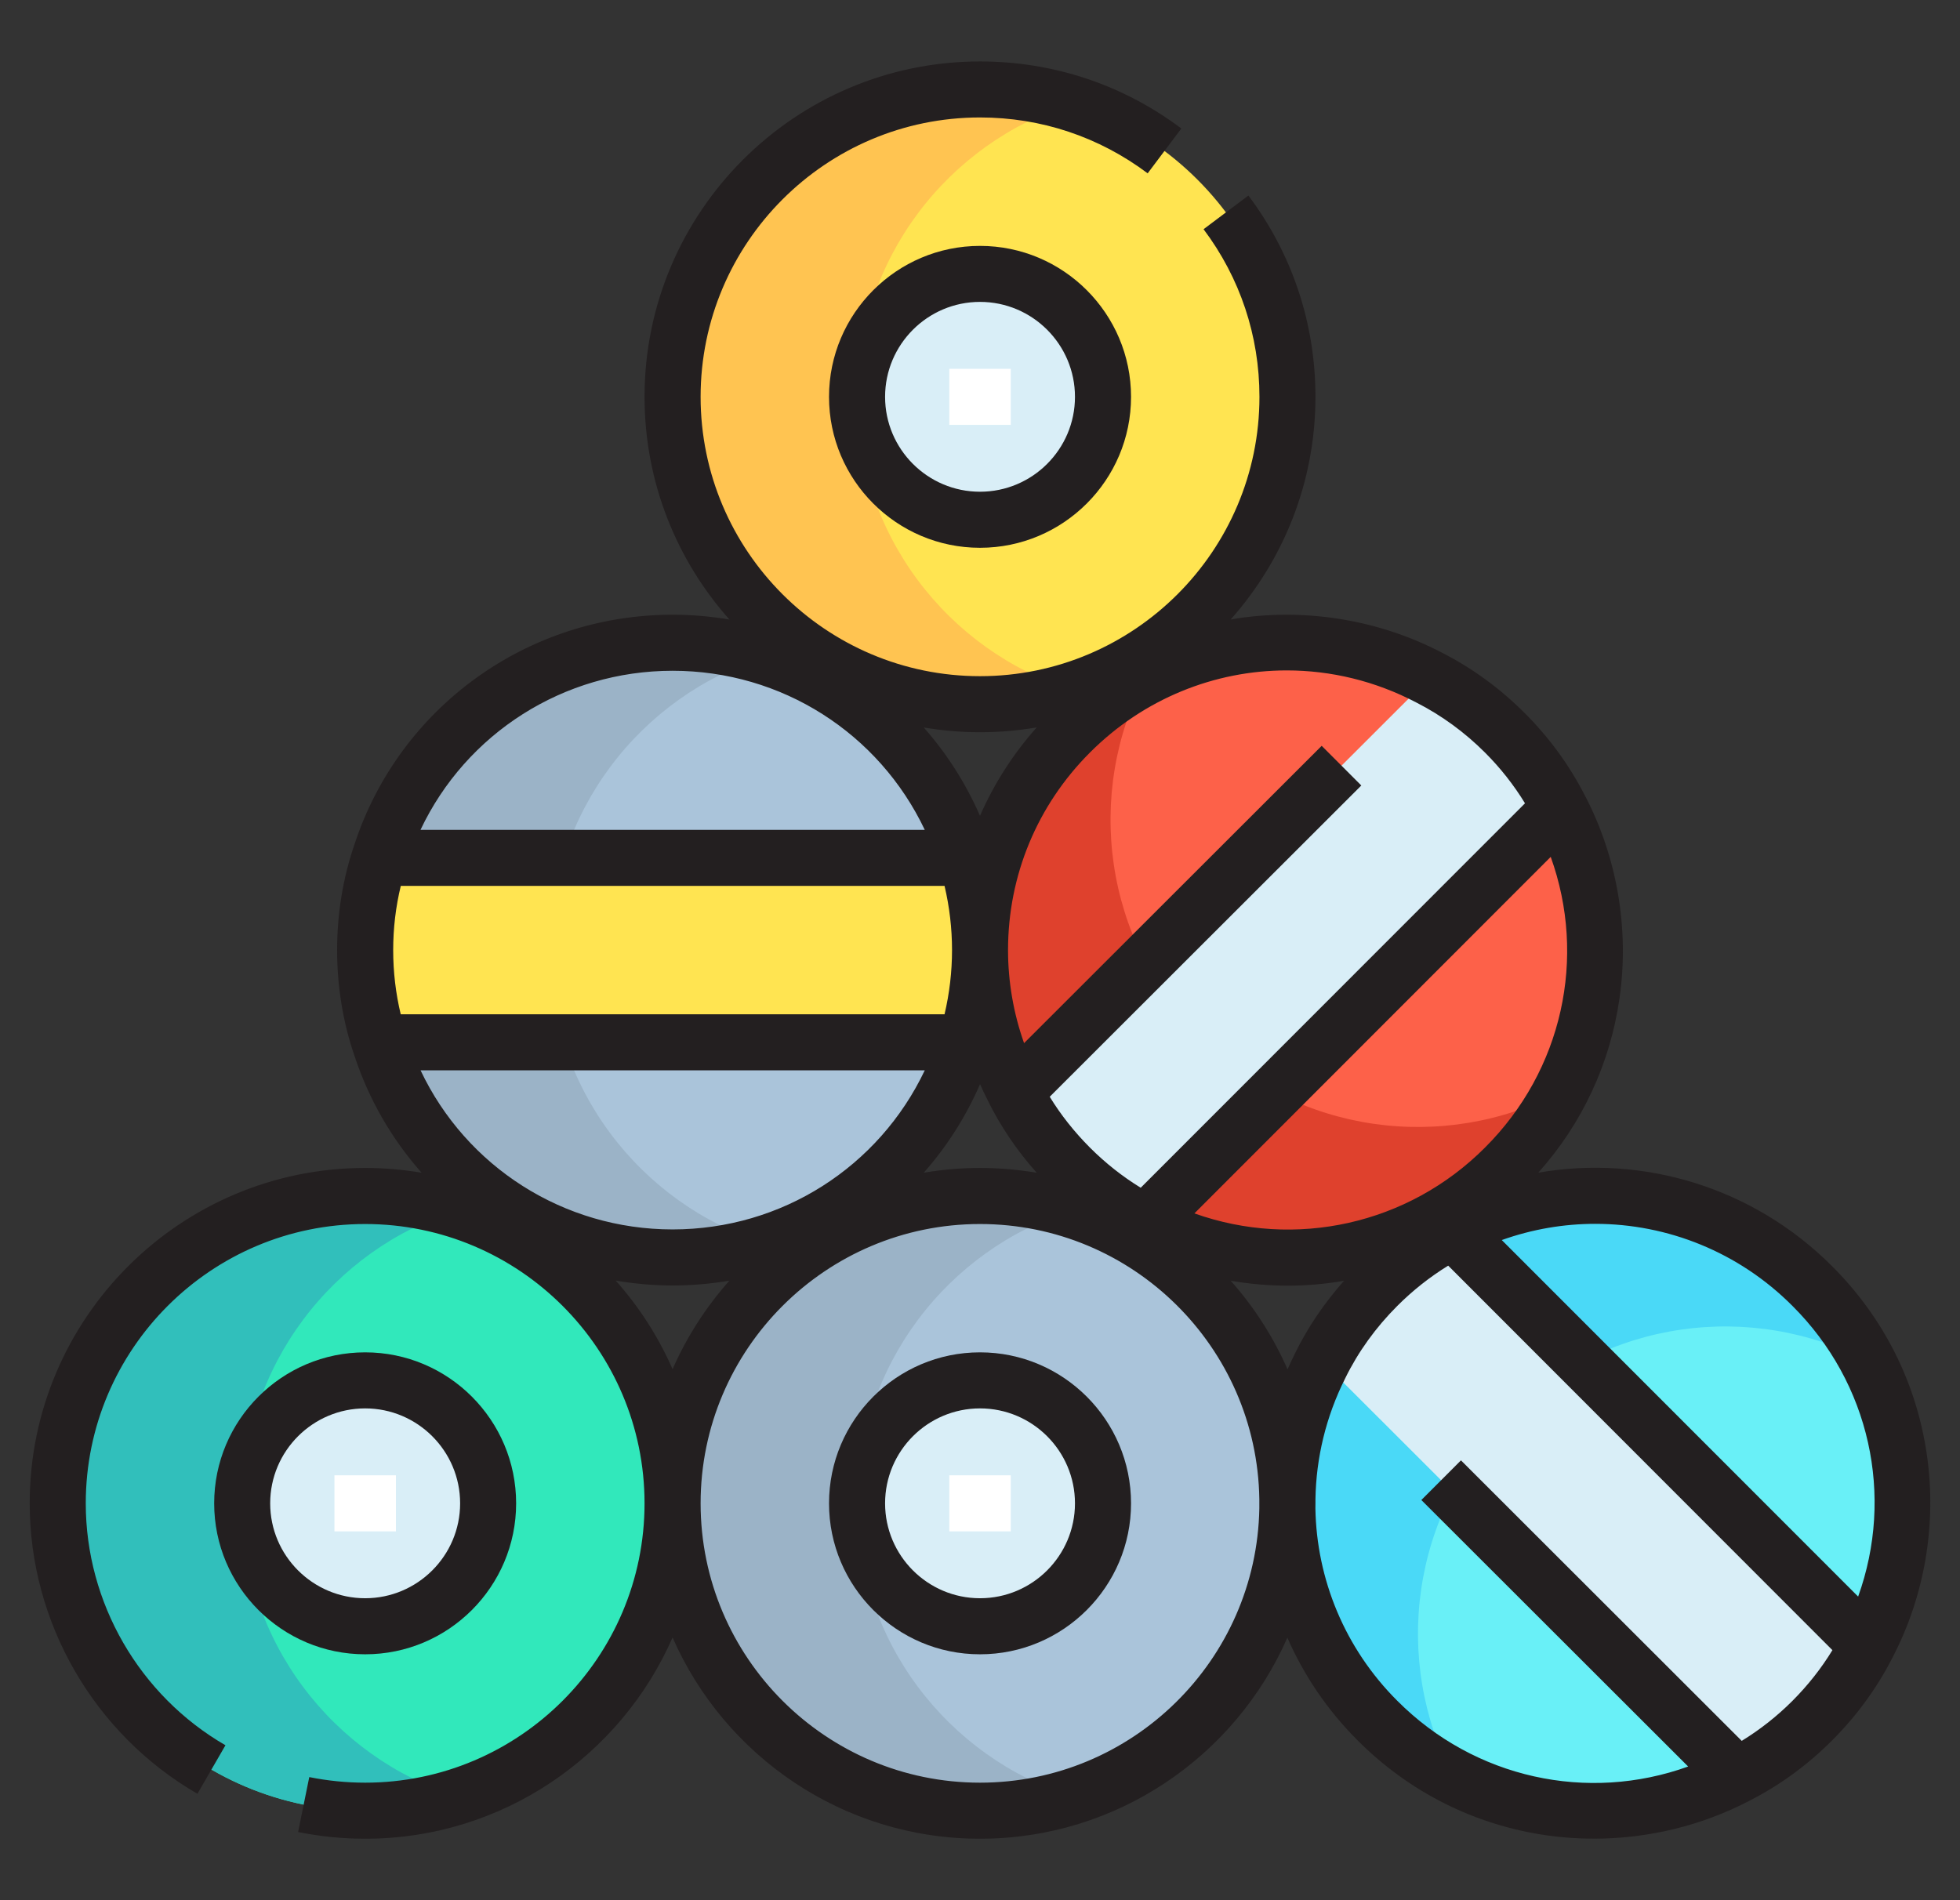
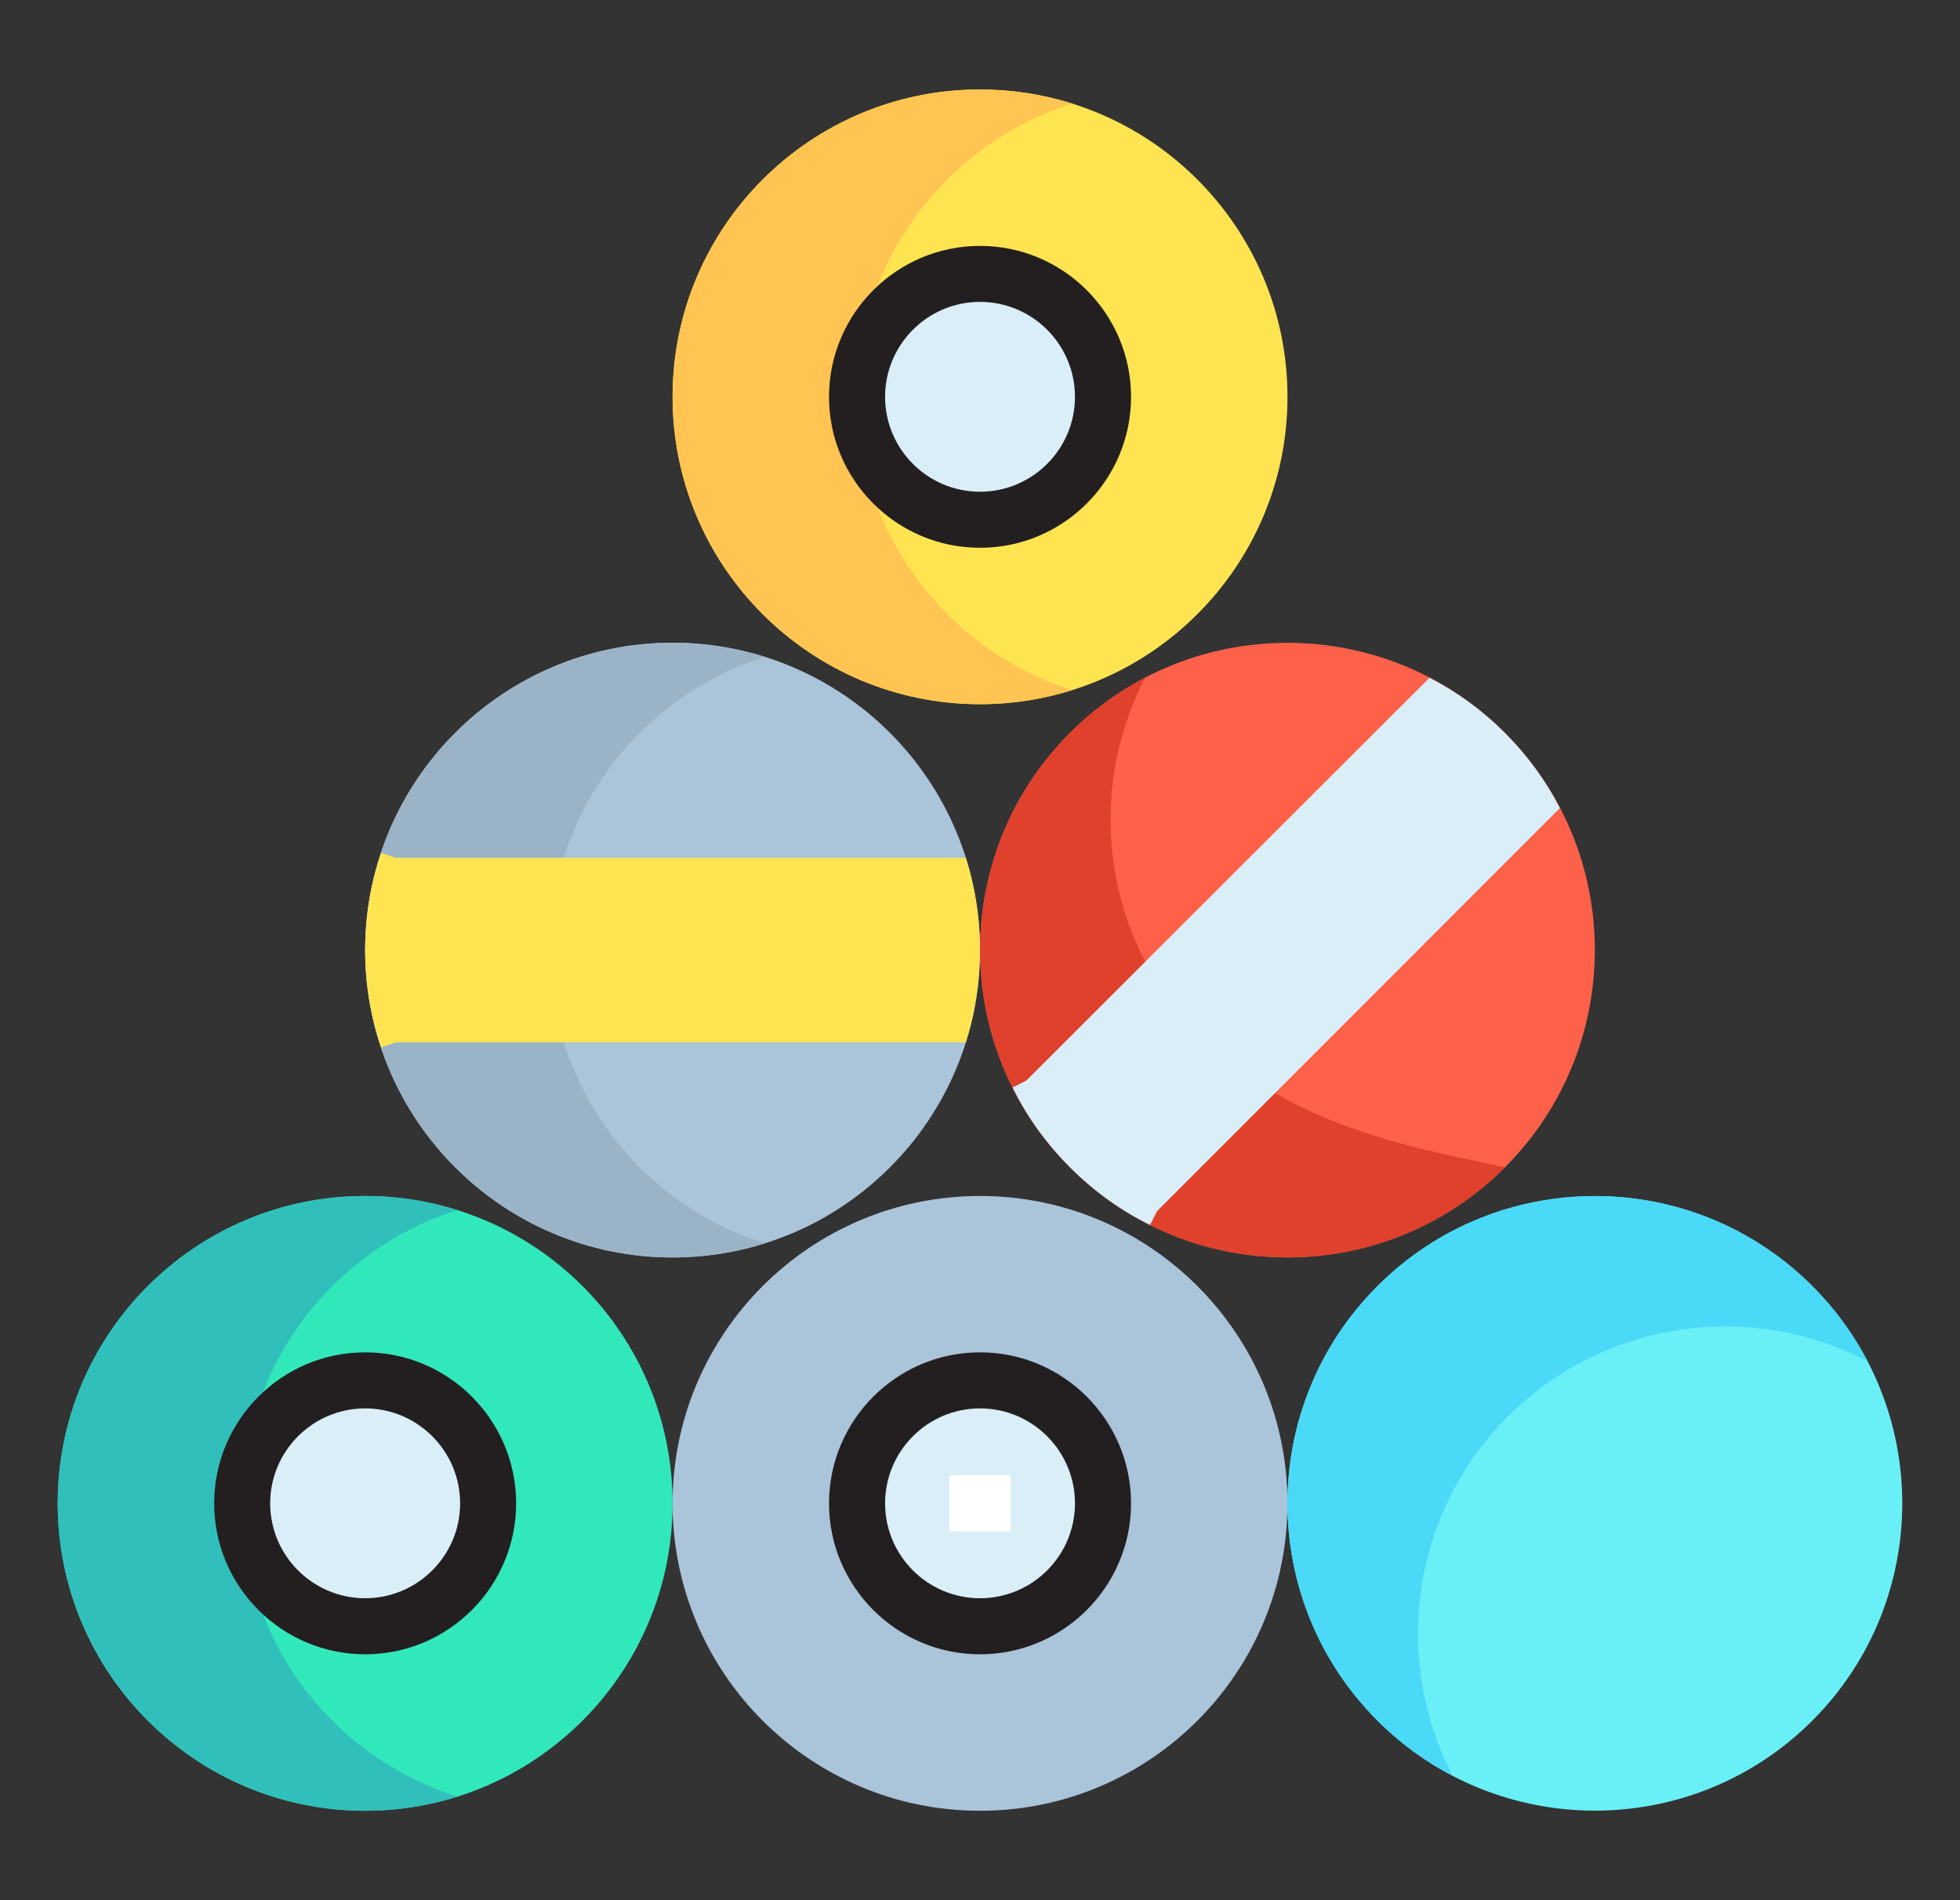
<svg xmlns="http://www.w3.org/2000/svg" width="33" height="32" viewBox="0 0 33 32" fill="none">
  <rect x="0" y="0" width="33" height="32" fill="#333333" stroke="none" />
  <g clip-path="url(#clip0_3453_840)">
    <path d="M11.324 10.824C14.182 10.824 16.5 13.143 16.5 16C16.5 18.857 14.182 21.176 11.324 21.176C8.467 21.176 6.148 18.857 6.148 16C6.148 13.143 8.467 10.824 11.324 10.824Z" fill="#AAC4DA" />
    <path d="M9.254 16C9.254 13.684 10.778 11.722 12.877 11.062C12.387 10.908 11.865 10.824 11.324 10.824C8.467 10.824 6.148 13.143 6.148 16C6.148 18.857 8.467 21.176 11.324 21.176C11.866 21.176 12.387 21.092 12.877 20.938C10.778 20.278 9.254 18.316 9.254 16Z" fill="#9BB3C7" />
    <path d="M16.5 20.141C19.358 20.141 21.677 22.46 21.677 25.317C21.677 28.175 19.358 30.494 16.5 30.494C13.643 30.494 11.324 28.175 11.324 25.317C11.324 22.46 13.643 20.141 16.5 20.141Z" fill="#AAC4DA" />
-     <path d="M14.43 25.317C14.43 23.001 15.954 21.039 18.053 20.379C17.563 20.225 17.041 20.141 16.5 20.141C13.643 20.141 11.324 22.46 11.324 25.317C11.324 28.174 13.643 30.494 16.5 30.494C17.041 30.494 17.563 30.41 18.053 30.255C15.954 29.595 14.43 27.633 14.43 25.317Z" fill="#9BB3C7" />
    <path d="M16.5 1.507C19.358 1.507 21.677 3.826 21.677 6.683C21.677 9.54 19.358 11.859 16.5 11.859C13.643 11.859 11.324 9.54 11.324 6.683C11.324 3.826 13.643 1.507 16.5 1.507Z" fill="#FFE451" />
    <path d="M14.43 6.683C14.43 4.367 15.954 2.405 18.053 1.745C17.563 1.591 17.041 1.507 16.5 1.507C13.643 1.507 11.324 3.826 11.324 6.683C11.324 9.54 13.643 11.859 16.5 11.859C17.041 11.859 17.563 11.775 18.053 11.621C15.954 10.961 14.43 8.999 14.43 6.683Z" fill="#FFC451" />
    <path d="M18.017 12.34C20.037 10.32 23.316 10.32 25.337 12.34C27.357 14.36 27.357 17.64 25.337 19.66C23.316 21.681 20.037 21.681 18.017 19.66C15.996 17.64 15.996 14.36 18.017 12.34Z" fill="#FD6149" />
-     <path d="M20.213 17.464C18.575 15.826 18.265 13.361 19.283 11.41C18.827 11.648 18.399 11.957 18.017 12.34C15.996 14.36 15.996 17.64 18.017 19.66C20.037 21.68 23.316 21.68 25.337 19.66C25.719 19.277 26.029 18.849 26.267 18.394C24.315 19.411 21.85 19.102 20.213 17.464Z" fill="#DF412D" />
+     <path d="M20.213 17.464C18.575 15.826 18.265 13.361 19.283 11.41C18.827 11.648 18.399 11.957 18.017 12.34C15.996 14.36 15.996 17.64 18.017 19.66C20.037 21.68 23.316 21.68 25.337 19.66C24.315 19.411 21.85 19.102 20.213 17.464Z" fill="#DF412D" />
    <path d="M30.513 21.657C32.533 23.677 32.533 26.957 30.513 28.977C28.493 30.997 25.213 30.997 23.193 28.977C21.172 26.957 21.172 23.677 23.193 21.657C25.213 19.637 28.493 19.637 30.513 21.657Z" fill="#69F0F7" />
    <path d="M25.389 23.853C27.027 22.215 29.491 21.906 31.443 22.923C31.205 22.468 30.896 22.039 30.513 21.657C28.493 19.637 25.213 19.637 23.193 21.657C21.172 23.677 21.172 26.957 23.193 28.977C23.575 29.36 24.003 29.669 24.459 29.907C23.442 27.956 23.751 25.491 25.389 23.853Z" fill="#4AD9F7" />
    <path d="M6.148 20.141C9.005 20.141 11.324 22.46 11.324 25.317C11.324 28.175 9.005 30.494 6.148 30.494C3.291 30.494 0.972 28.174 0.972 25.317C0.972 22.46 3.291 20.141 6.148 20.141Z" fill="#31E8BB" />
    <path d="M4.078 25.317C4.078 23.001 5.602 21.039 7.701 20.379C7.211 20.225 6.689 20.141 6.148 20.141C3.291 20.141 0.972 22.46 0.972 25.317C0.972 28.174 3.291 30.494 6.148 30.494C6.689 30.494 7.211 30.41 7.701 30.255C5.602 29.595 4.078 27.633 4.078 25.317Z" fill="#31BFBB" />
-     <path d="M24.658 20.923L31.439 27.709C31.206 28.164 30.895 28.594 30.512 28.977C30.129 29.36 29.7 29.671 29.244 29.904L22.458 23.123L22.225 23.004C22.463 22.517 22.79 22.062 23.193 21.658C23.597 21.254 24.052 20.928 24.539 20.69L24.658 20.923Z" fill="#D9EEF7" />
    <path d="M26.263 13.609L19.482 20.395L19.363 20.628C18.876 20.39 18.421 20.064 18.017 19.66C17.613 19.256 17.287 18.8 17.049 18.314L17.282 18.195L24.068 11.414C24.523 11.647 24.953 11.957 25.336 12.341C25.719 12.724 26.03 13.153 26.263 13.609Z" fill="#D9EEF7" />
    <path d="M16.5 16C16.5 16.543 16.418 17.061 16.262 17.553H6.666L6.417 17.636C6.241 17.123 6.148 16.569 6.148 16C6.148 15.431 6.241 14.877 6.417 14.364L6.666 14.447H16.262C16.418 14.939 16.5 15.456 16.5 16Z" fill="#FFE451" />
    <path d="M16.5 23.247C17.644 23.247 18.571 24.173 18.571 25.317C18.571 26.461 17.644 27.388 16.5 27.388C15.357 27.388 14.43 26.461 14.43 25.317C14.43 24.173 15.357 23.247 16.5 23.247Z" fill="#D9EEF7" />
    <path d="M6.148 23.247C7.292 23.247 8.219 24.173 8.219 25.317C8.219 26.461 7.292 27.388 6.148 27.388C5.004 27.388 4.078 26.461 4.078 25.317C4.078 24.173 5.004 23.247 6.148 23.247Z" fill="#D9EEF7" />
    <path d="M16.5 4.612C17.644 4.612 18.571 5.539 18.571 6.683C18.571 7.827 17.644 8.753 16.5 8.753C15.357 8.753 14.43 7.827 14.43 6.683C14.43 5.539 15.357 4.612 16.5 4.612Z" fill="#D9EEF7" />
-     <path d="M32.442 24.497C32.267 23.287 31.714 22.189 30.847 21.324C29.525 19.998 27.673 19.441 25.9 19.748C26.636 18.924 27.107 17.919 27.266 16.82C27.436 15.65 27.228 14.432 26.683 13.394C26.423 12.886 26.082 12.419 25.67 12.007C25.258 11.595 24.792 11.254 24.285 10.995C23.243 10.448 22.025 10.24 20.856 10.41C20.811 10.417 20.765 10.425 20.72 10.433C21.608 9.435 22.148 8.121 22.148 6.683C22.148 5.449 21.758 4.277 21.019 3.293L20.264 3.86C20.879 4.679 21.205 5.655 21.205 6.683C21.205 9.277 19.094 11.387 16.5 11.387C13.906 11.387 11.796 9.277 11.796 6.683C11.796 4.089 13.906 1.978 16.5 1.978C17.528 1.978 18.504 2.304 19.323 2.919L19.89 2.164C18.906 1.425 17.734 1.035 16.5 1.035C13.386 1.035 10.852 3.568 10.852 6.683C10.852 8.121 11.393 9.435 12.281 10.433C11.969 10.38 11.649 10.352 11.324 10.352C8.884 10.352 6.732 11.905 5.971 14.211C5.775 14.78 5.676 15.382 5.676 16C5.676 16.617 5.775 17.219 5.969 17.783C6.214 18.526 6.603 19.19 7.098 19.749C6.789 19.697 6.472 19.669 6.148 19.669C3.034 19.669 0.5 22.203 0.5 25.317C0.5 27.326 1.582 29.2 3.324 30.208L3.796 29.391C2.345 28.551 1.444 26.99 1.444 25.317C1.444 22.723 3.554 20.613 6.148 20.613C8.742 20.613 10.852 22.723 10.852 25.317C10.852 27.911 8.742 30.021 6.148 30.021C5.831 30.021 5.515 29.989 5.207 29.927L5.019 30.852C5.388 30.927 5.768 30.965 6.148 30.965C8.46 30.965 10.451 29.569 11.324 27.576C12.197 29.569 14.189 30.965 16.5 30.965C18.811 30.965 20.801 29.571 21.675 27.579C21.952 28.212 22.348 28.8 22.859 29.31C23.725 30.178 24.823 30.731 26.033 30.907C26.299 30.945 26.568 30.964 26.836 30.964C27.748 30.964 28.657 30.744 29.459 30.323C29.967 30.064 30.434 29.723 30.846 29.31C31.258 28.898 31.598 28.433 31.858 27.925C32.405 26.883 32.612 25.666 32.442 24.497ZM25.002 19.326C23.708 20.624 21.805 21.038 20.11 20.434L26.109 14.43C26.719 16.123 26.309 18.023 25.002 19.326ZM21.665 11.29C22.407 11.29 23.155 11.467 23.849 11.832L23.853 11.834C24.273 12.049 24.66 12.331 25.003 12.674C25.263 12.934 25.488 13.22 25.676 13.528L19.206 20.002C18.901 19.815 18.614 19.589 18.351 19.326C18.088 19.062 17.861 18.776 17.674 18.47L22.92 13.228L22.253 12.56L17.242 17.567C17.065 17.068 16.972 16.536 16.972 16C16.972 14.744 17.462 13.563 18.351 12.673C19.257 11.765 20.452 11.29 21.665 11.29ZM17.455 19.75C17.145 19.697 16.826 19.669 16.5 19.669C16.177 19.669 15.861 19.697 15.553 19.749C15.939 19.312 16.261 18.81 16.501 18.257C16.541 18.348 16.582 18.436 16.627 18.524C16.842 18.964 17.121 19.375 17.455 19.75ZM16.5 12.331C16.826 12.331 17.145 12.303 17.455 12.25C17.056 12.698 16.735 13.2 16.5 13.739C16.259 13.187 15.938 12.687 15.553 12.251C15.861 12.303 16.177 12.331 16.5 12.331ZM11.324 11.296C13.165 11.296 14.798 12.349 15.57 13.975H7.08C7.847 12.352 9.488 11.296 11.324 11.296ZM6.62 16C6.62 15.631 6.663 15.27 6.748 14.919H15.903C15.986 15.271 16.029 15.633 16.029 16C16.029 16.366 15.986 16.728 15.903 17.081H6.747C6.663 16.731 6.62 16.369 6.62 16ZM7.081 18.025H15.57C14.798 19.65 13.165 20.704 11.324 20.704C9.489 20.704 7.85 19.65 7.081 18.025ZM10.367 21.566C10.68 21.619 10.999 21.648 11.324 21.648C11.649 21.648 11.969 21.62 12.281 21.567C11.889 22.008 11.564 22.51 11.324 23.058C11.084 22.51 10.76 22.007 10.367 21.566ZM21.203 25.402C21.157 27.957 19.066 30.021 16.5 30.021C13.906 30.021 11.796 27.911 11.796 25.317C11.796 22.723 13.906 20.613 16.5 20.613C19.07 20.613 21.164 22.684 21.203 25.245C21.202 25.298 21.202 25.35 21.203 25.402ZM21.678 23.061C21.438 22.513 21.114 22.01 20.721 21.568C21.041 21.624 21.362 21.651 21.683 21.651C22.001 21.651 22.317 21.623 22.629 21.569C22.295 21.945 22.017 22.355 21.804 22.791C21.759 22.88 21.718 22.971 21.678 23.061ZM30.179 28.643C29.919 28.903 29.633 29.128 29.325 29.317L24.598 24.593L23.931 25.261L28.423 29.749C26.729 30.359 24.83 29.95 23.526 28.642C22.641 27.759 22.167 26.593 22.147 25.401C22.148 25.373 22.148 25.345 22.148 25.317C22.148 25.293 22.148 25.269 22.148 25.245C22.159 24.555 22.323 23.86 22.649 23.211C22.866 22.767 23.162 22.356 23.527 21.991C23.789 21.729 24.076 21.503 24.383 21.314L30.852 27.789C30.665 28.096 30.439 28.382 30.179 28.643ZM31.285 26.887L25.285 20.883C25.798 20.7 26.33 20.61 26.858 20.61C28.076 20.61 29.276 21.085 30.179 21.992C31.486 23.294 31.895 25.193 31.285 26.887Z" fill="#231F20" />
    <path d="M13.958 6.683C13.958 8.085 15.098 9.225 16.5 9.225C17.902 9.225 19.043 8.085 19.043 6.683C19.043 5.281 17.902 4.141 16.5 4.141C15.099 4.141 13.958 5.281 13.958 6.683ZM18.099 6.683C18.099 7.564 17.382 8.281 16.5 8.281C15.619 8.281 14.902 7.564 14.902 6.683C14.902 5.801 15.619 5.084 16.5 5.084C17.382 5.084 18.099 5.801 18.099 6.683Z" fill="#231F20" />
    <path d="M16.5 22.774C15.098 22.774 13.958 23.915 13.958 25.317C13.958 26.719 15.098 27.859 16.5 27.859C17.902 27.859 19.043 26.719 19.043 25.317C19.043 23.915 17.902 22.774 16.5 22.774ZM16.5 26.915C15.619 26.915 14.902 26.198 14.902 25.317C14.902 24.435 15.619 23.718 16.5 23.718C17.382 23.718 18.099 24.435 18.099 25.317C18.099 26.198 17.382 26.915 16.5 26.915Z" fill="#231F20" />
    <path d="M8.69 25.317C8.69 23.915 7.55 22.774 6.148 22.774C4.746 22.774 3.606 23.915 3.606 25.317C3.606 26.719 4.746 27.859 6.148 27.859C7.55 27.859 8.69 26.719 8.69 25.317ZM4.549 25.317C4.549 24.435 5.267 23.718 6.148 23.718C7.029 23.718 7.747 24.435 7.747 25.317C7.747 26.198 7.029 26.915 6.148 26.915C5.267 26.915 4.549 26.198 4.549 25.317Z" fill="#231F20" />
-     <path d="M17.018 6.211H15.983V7.155H17.018V6.211Z" fill="white" />
    <path d="M17.018 24.845H15.983V25.789H17.018V24.845Z" fill="white" />
-     <path d="M6.666 24.845H5.631V25.789H6.666V24.845Z" fill="white" />
  </g>
  <defs>
    <clipPath id="clip0_3453_840">
      <rect width="32" height="32" fill="white" transform="translate(0.5)" />
    </clipPath>
  </defs>
</svg>